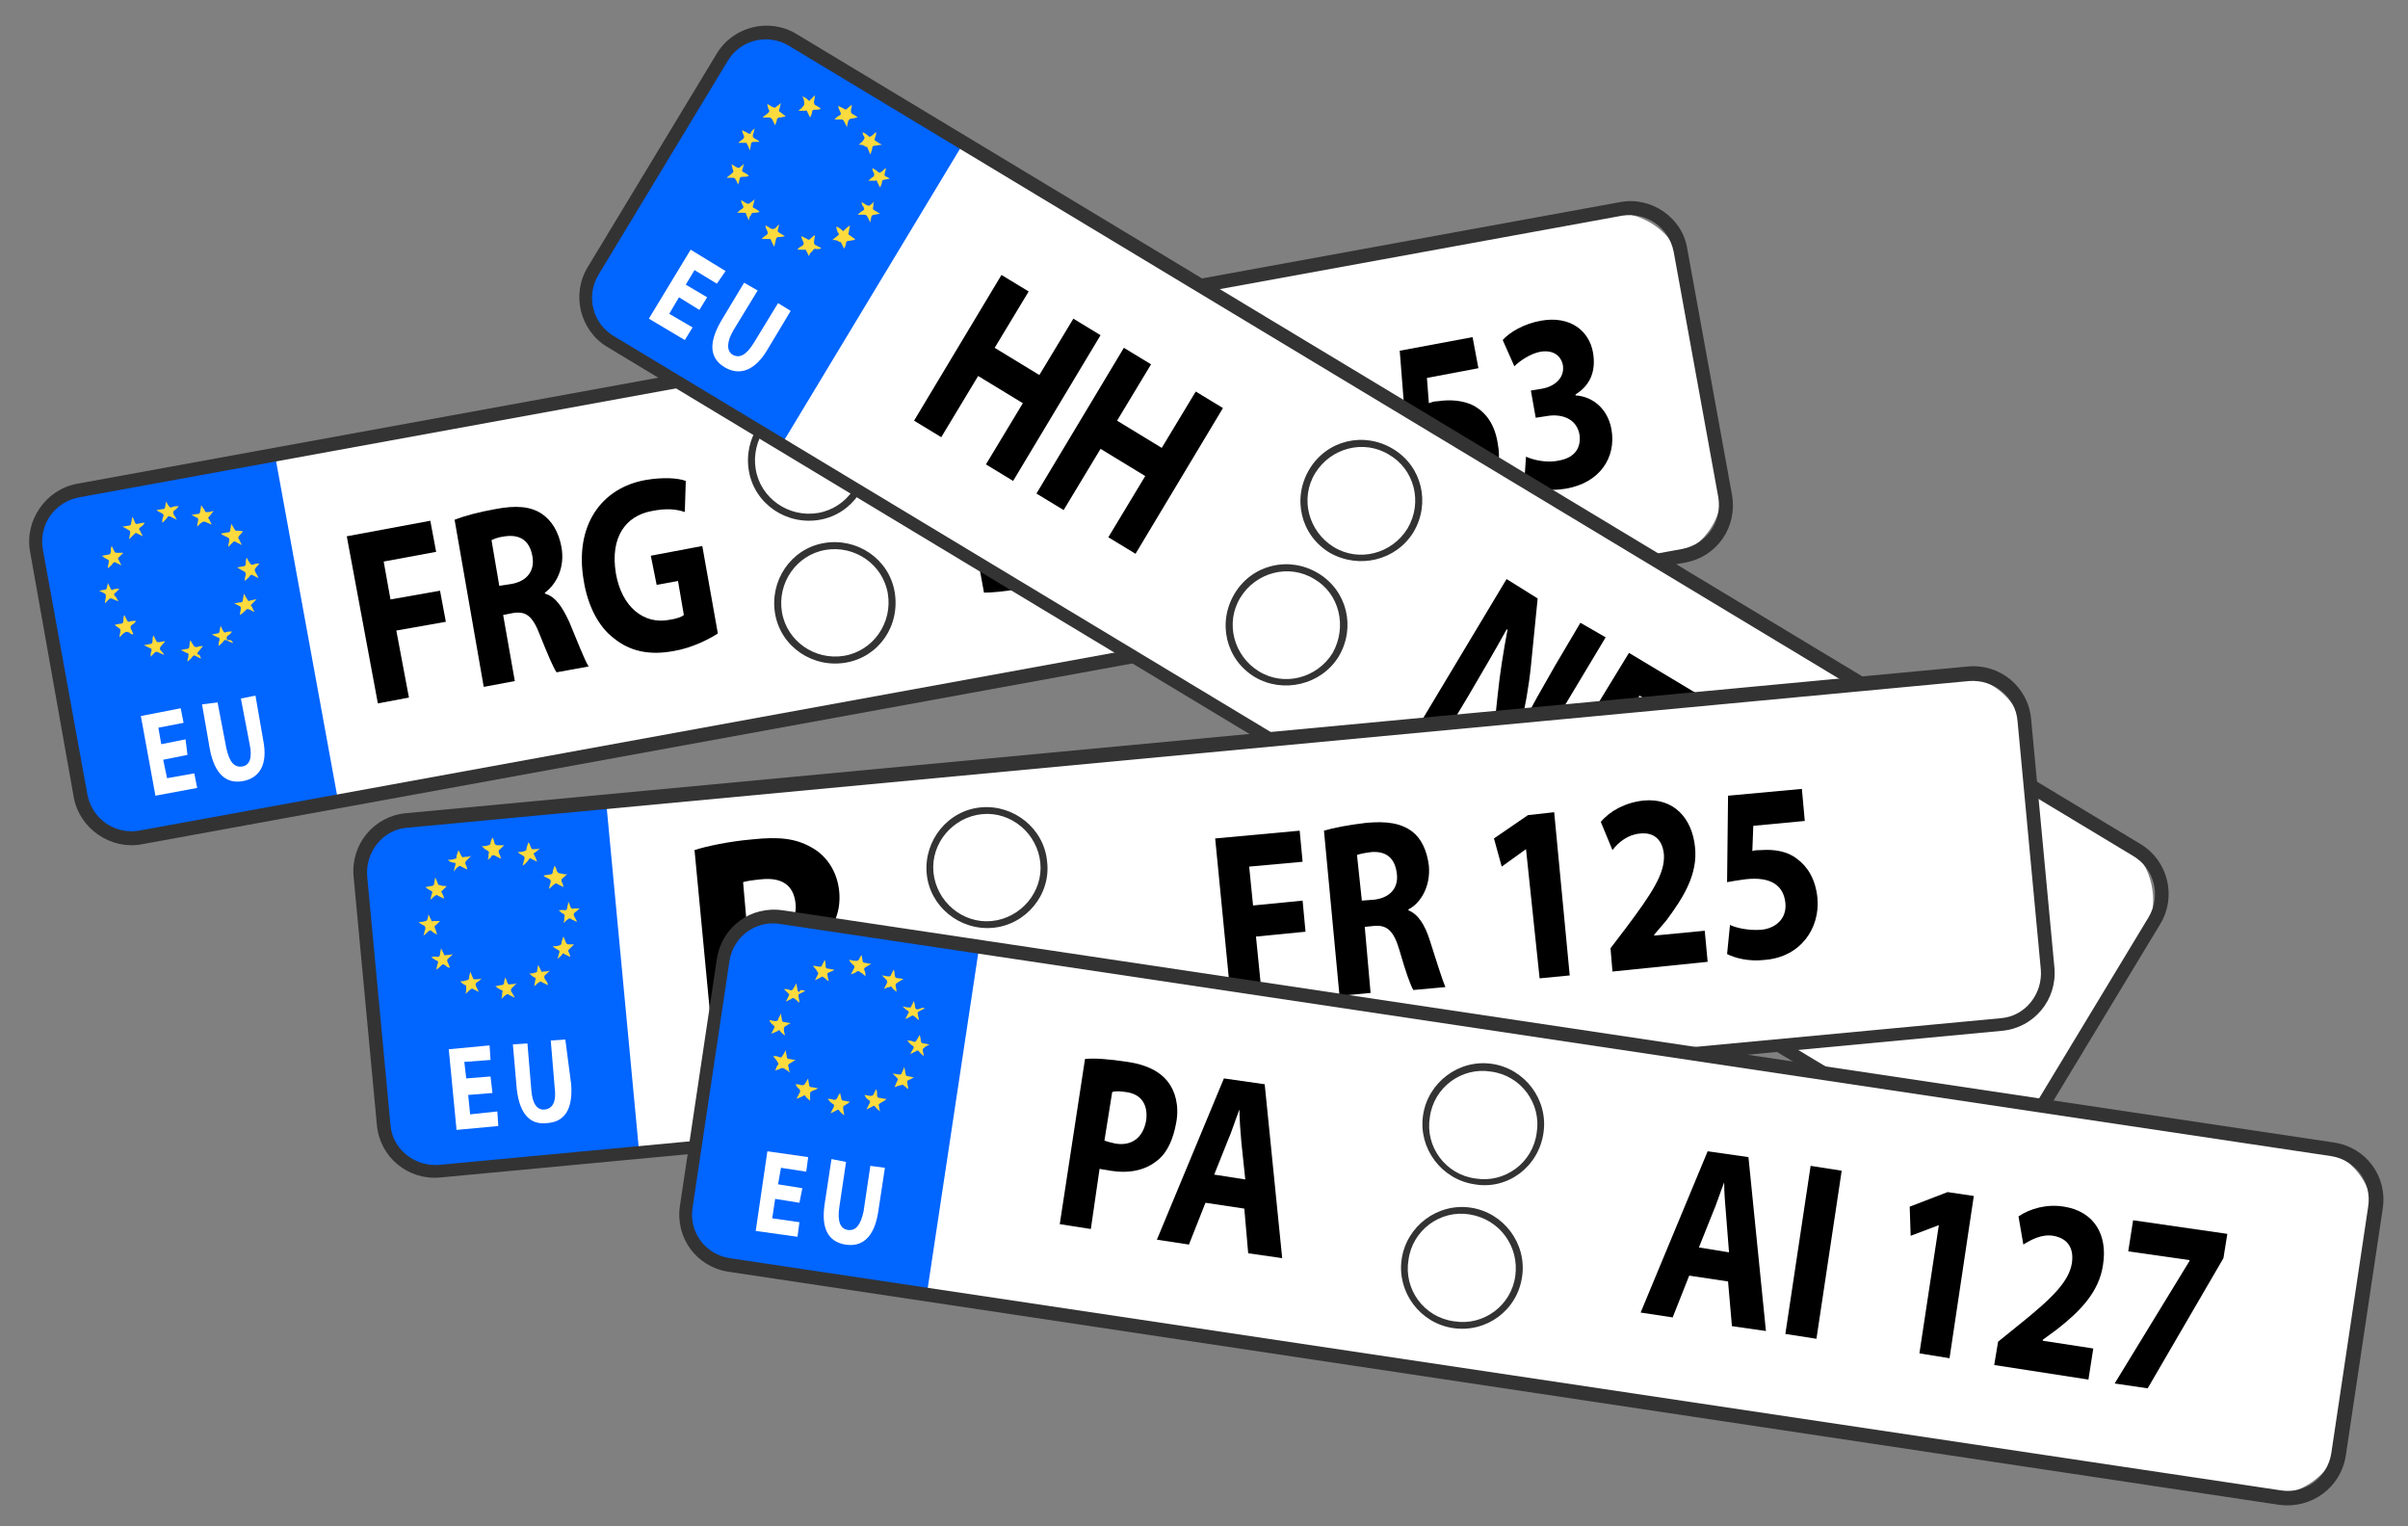
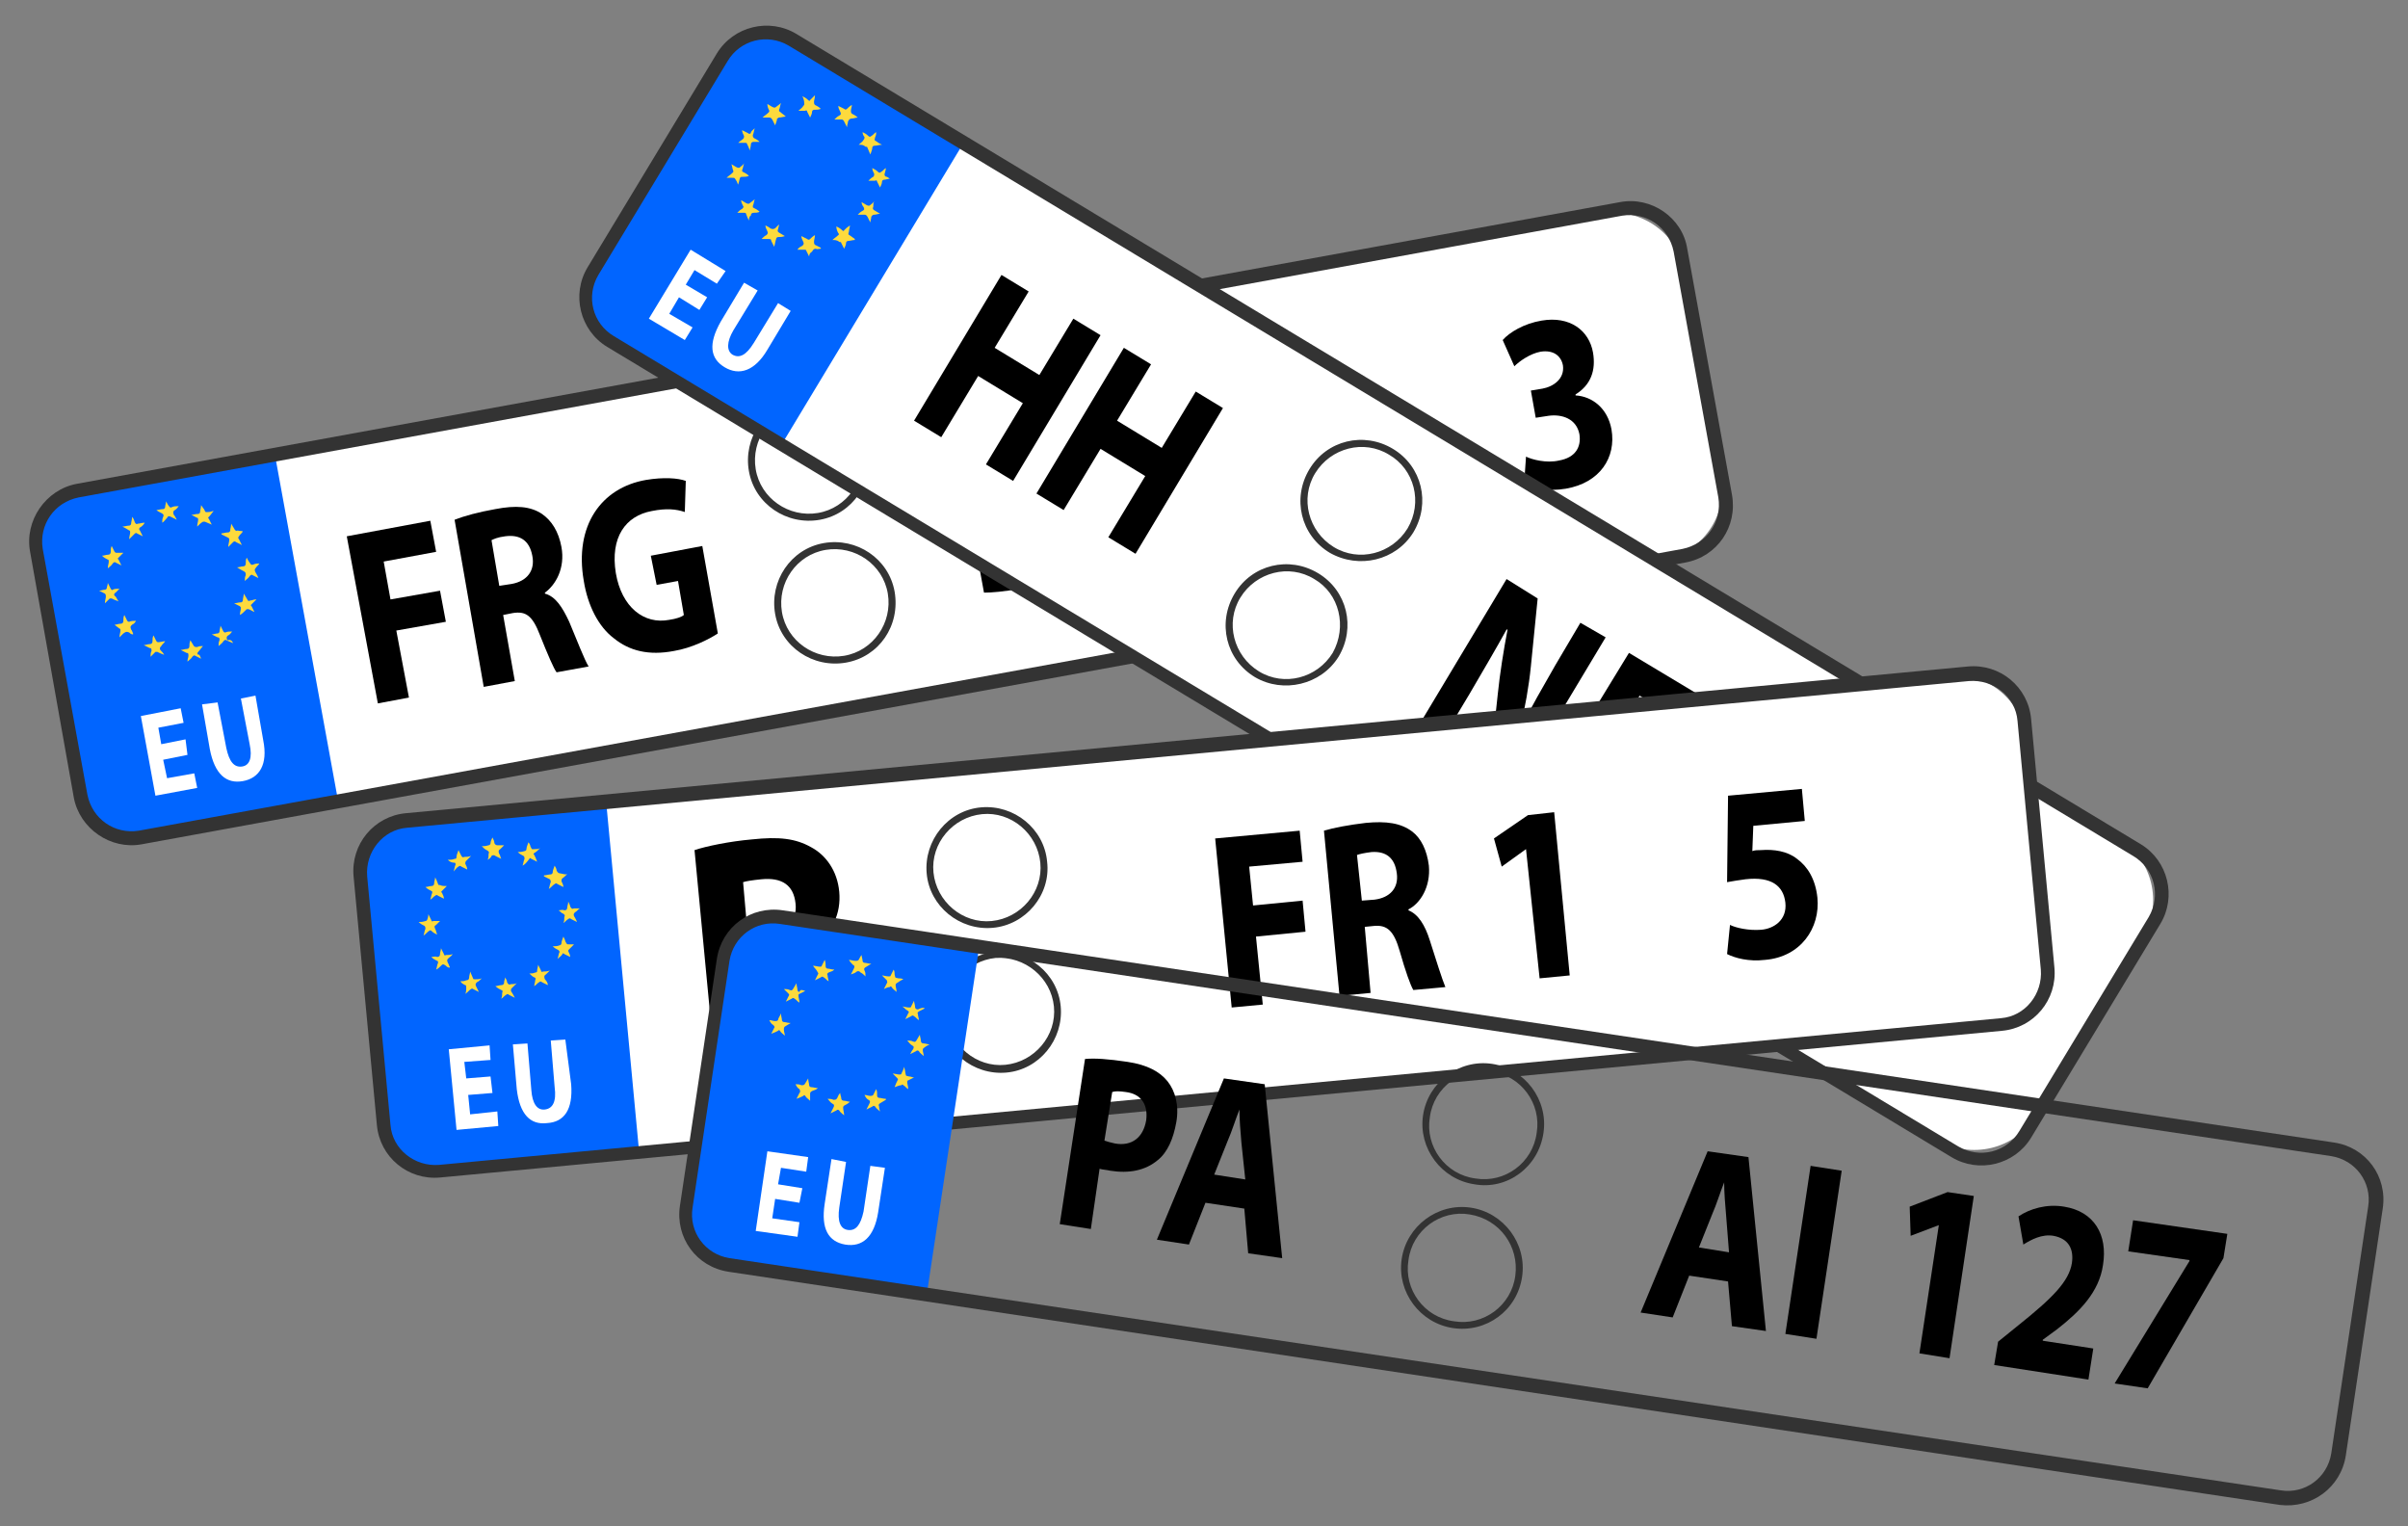
<svg xmlns="http://www.w3.org/2000/svg" version="1.1" id="Layer_1" x="0" y="0" viewBox="0 0 247.9 157.1" xml:space="preserve">
  <rect x="0" y="0" width="247.9" height="157.1" fill="#808080" stroke="none" />
  <style>.st0{fill:#fff}.st1{fill:#0165ff}.st2{fill:#fdda3d}.st3{fill:#333}</style>
  <g id="Autokennzeichen_Deutschland">
    <g id="XMLID_1355_">
      <g id="XMLID_1120_">
        <g id="XMLID_1145_">
          <path id="XMLID_1279_" class="st0" d="M8 79.8l-3.8-21c-.7-4 1.9-7.9 6-8.6L164.8 22c4-.7 7.9 1.9 8.6 6l3.8 21c.7 4-1.9 7.9-6 8.6L16.6 85.8c-4 .7-7.9-1.9-8.6-6z" />
        </g>
        <g id="XMLID_1142_">
          <path id="XMLID_1119_" class="st1" d="M8.1 80.7L4 57.9c-.6-3.5 1.7-6.9 5.2-7.6l19.1-3.5 6.5 35.6-19.1 3.5c-3.5.7-6.9-1.7-7.6-5.2z" />
        </g>
        <g id="XMLID_1129_">
          <g id="XMLID_1141_">
            <path id="XMLID_1275_" class="st2" d="M11.8 64.3c.2 0 .4-.1.6-.1.2 0 .3-.1.3-.3 0-.2 0-.4.1-.6l.3.6c.1.1.1.1.2.1.2-.1.5-.1.7-.1-.1.2-.2.3-.4.4-.2.2-.2.2-.1.5.1.1.1.2.2.4v.1c-.2 0-.3-.1-.4-.2-.3-.1-.3-.1-.6.1l-.4.4c0-.3.1-.5.1-.7 0-.1 0-.2-.1-.2-.1-.1-.3-.2-.5-.4z" />
          </g>
          <g id="XMLID_1140_">
            <path id="XMLID_1273_" class="st2" d="M12.7 56.9l-.5.5c-.1.1-.1.1 0 .2l.3.6-.6-.3c-.1-.1-.2 0-.3.1-.1.2-.3.3-.5.5 0-.3.1-.5.1-.7 0-.1 0-.2-.1-.2-.2-.1-.4-.2-.6-.4.2 0 .4-.1.6-.1.2 0 .3-.1.3-.3 0-.2 0-.4.1-.6l.3.6c.1.1.1.1.2.1h.7z" />
          </g>
          <g id="XMLID_1139_">
            <path id="XMLID_1271_" class="st2" d="M25 54.7c-.1.2-.3.3-.4.5-.1.1-.1.2 0 .3l.3.6-.6-.3c-.1-.1-.2-.1-.3 0l-.5.5c0-.3.1-.5.1-.7s0-.2-.2-.3l-.6-.3v-.1c.2 0 .4-.1.7-.1.1 0 .2-.1.2-.2 0-.2.1-.4.1-.7.1.2.2.3.3.5.1.2.2.3.4.2.1.1.3 0 .5.1 0-.1 0-.1 0 0z" />
          </g>
          <g id="XMLID_1138_">
            <path id="XMLID_1269_" class="st2" d="M20.7 67.8l-.6-.3c-.1-.1-.2 0-.3.1-.1.2-.3.3-.5.5 0-.3.1-.4.1-.6s0-.3-.2-.3l-.6-.3c.2 0 .4-.1.6-.1s.3-.1.3-.3c0-.2 0-.3.1-.6.1.2.2.3.3.5.1.2.2.2.4.2.2-.1.4-.1.6-.1-.2.2-.3.4-.5.6-.1.1-.1.2 0 .3.1-.1.2.1.3.4z" />
          </g>
          <g id="XMLID_1137_">
            <path id="XMLID_1267_" class="st2" d="M11.1 60l.3.6c.1.1.1.2.2.1.2-.1.4-.1.7-.1l-.4.4c-.2.1-.2.3 0 .4.1.2.2.3.3.5-.3-.1-.5-.2-.7-.3h-.2l-.5.5c0-.3.1-.5.1-.7 0-.1 0-.2-.1-.3l-.6-.3c.2 0 .4-.1.6-.1.1 0 .2-.1.2-.2s.1-.3.1-.5z" />
          </g>
          <g id="XMLID_1136_">
            <path id="XMLID_1265_" class="st2" d="M16.9 67.4c-.3-.1-.5-.2-.7-.3H16l-.5.5c0-.2 0-.4.1-.6 0-.2 0-.3-.2-.3l-.6-.3c.2 0 .4-.1.6-.1s.3-.1.3-.3c0-.2 0-.4.1-.6l.3.6c.1.1.1.1.2.1.2 0 .5-.1.7-.1-.1.2-.3.3-.4.5-.1.1-.2.2-.1.4.2.2.3.3.4.5z" />
          </g>
          <g id="XMLID_1135_">
            <path id="XMLID_1263_" class="st2" d="M16.7 53.8c0-.2 0-.4.1-.6s0-.3-.2-.4-.4-.2-.5-.3c.2 0 .4-.1.7-.1.1 0 .2-.1.2-.2 0-.2.1-.4.1-.6.1.2.2.4.3.5.1.1.1.2.3.1.2-.1.4-.1.7-.1-.1.1-.2.3-.4.4-.2.1-.2.3-.1.5.1.1.2.3.3.5l-.6-.3c-.2-.1-.3-.1-.4.1-.2.2-.3.4-.5.5z" />
          </g>
          <g id="XMLID_1134_">
            <path id="XMLID_1261_" class="st2" d="M24 66.2c-.2-.1-.5-.2-.7-.3-.1-.1-.2 0-.3.1-.1.2-.3.3-.5.5 0-.2 0-.4.1-.6 0-.2 0-.3-.2-.3l-.6-.3c.2 0 .4-.1.6-.1.1 0 .2-.1.2-.2 0-.2.1-.4.1-.6l.3.6c.1.1.1.1.2.1.2-.1.4-.1.7-.1-.1.1-.2.3-.4.4-.2.1-.2.3-.1.5.4-.1.5.1.6.3z" />
          </g>
          <g id="XMLID_1133_">
            <path id="XMLID_1259_" class="st2" d="M24.4 58.4c.2 0 .4-.1.6-.1s.3-.1.3-.3c0-.2 0-.4.1-.6.1.2.2.4.3.5.1.2.2.3.4.2.2-.1.4-.1.6-.1-.1.2-.3.3-.4.5-.1.1-.1.2 0 .4s.2.3.3.6l-.6-.3c-.1-.1-.2 0-.3.1-.1.2-.3.3-.5.5 0-.2 0-.4.1-.6 0-.2 0-.3-.2-.4-.4-.2-.5-.3-.7-.4z" />
          </g>
          <g id="XMLID_1132_">
            <path id="XMLID_1257_" class="st2" d="M12.6 54.2c.2 0 .5-.1.7-.1.1 0 .2-.1.2-.2 0-.2.1-.4.1-.7.2.2.2.4.3.6.1.1.1.2.3.1.2 0 .4-.1.7-.1-.1.2-.3.4-.5.5-.1.1-.1.2 0 .3l.3.6-.6-.3c-.1-.1-.2 0-.3.1l-.5.5c0-.3.1-.5.1-.7 0-.1 0-.2-.1-.2-.3-.2-.5-.3-.7-.4z" />
          </g>
          <g id="XMLID_1131_">
            <path id="XMLID_1255_" class="st2" d="M20.3 54.2c0-.3.1-.5.1-.7 0-.1 0-.2-.1-.2l-.6-.3c.2 0 .4-.1.7-.1.1 0 .2-.1.2-.2 0-.2.1-.4.1-.7.1.1.2.3.3.4.2.4.1.3.5.3.2 0 .3-.1.5-.1-.2.2-.3.4-.5.6-.1.1-.1.1 0 .2l.3.6c-.2-.1-.5-.2-.7-.3h-.2c-.2.1-.4.3-.6.5z" />
          </g>
          <g id="XMLID_1130_">
            <path id="XMLID_1253_" class="st2" d="M24.7 63.3c0-.3.1-.5.1-.7 0-.1 0-.1-.1-.2l-.6-.3c.2 0 .4-.1.7-.1.1 0 .2-.1.2-.2 0-.2.1-.5.1-.7.1.2.2.3.3.5.2.3.1.3.4.2.2 0 .3-.1.5-.1h.1l-.5.5c-.1.1-.1.1 0 .2l.3.6-.6-.3h-.2c-.3.3-.5.5-.7.6z" />
          </g>
        </g>
        <g id="XMLID_1128_">
          <path id="XMLID_1172_" class="st0" d="M19.3 77.7l-2.5.5.4 1.9 2.8-.5.3 1.5-4.3.8-1.5-8.2 4.1-.8.3 1.5-2.6.5.3 1.7 2.5-.5.2 1.6z" />
          <path id="XMLID_1174_" class="st0" d="M22.4 72.3l.9 4.7c.3 1.4.8 2 1.6 1.9.8-.1 1.1-.9.8-2.3l-.9-4.7 1.5-.3.8 4.6c.5 2.5-.4 3.9-2.1 4.2-1.7.3-2.9-.7-3.4-3.3l-.8-4.6 1.6-.2z" />
        </g>
        <g id="XMLID_1127_">
          <path id="XMLID_1165_" d="M35.7 55.2l8.6-1.6.6 3.2-5.4 1 .7 3.9 5.1-.9.6 3.2-5.1.9 1.3 6.9-3.2.6-3.2-17.2z" />
          <path id="XMLID_1167_" d="M46.8 53.5c1-.4 2.5-.8 4.2-1.1 2.1-.4 3.6-.3 4.8.5 1 .7 1.7 1.8 2 3.4.4 2.2-.6 3.9-1.7 4.7v.1c1.1.3 1.8 1.4 2.5 2.9.8 1.9 1.6 4 2 4.6l-3.3.6c-.3-.4-.9-1.8-1.7-3.8-.8-2.1-1.5-2.5-2.8-2.3l-1 .2 1.2 6.8-3.2.6-3-17.2zm4.6 6.8l1.3-.2c1.6-.3 2.4-1.4 2.1-2.9-.3-1.6-1.3-2.2-2.8-2-.8.1-1.2.3-1.4.4l.8 4.7z" />
          <path id="XMLID_1170_" d="M73.9 65.2c-.9.6-2.7 1.5-4.5 1.8-2.6.5-4.6 0-6.2-1.3-1.6-1.2-2.7-3.4-3.1-5.9-1-5.7 1.8-9.6 6.4-10.4 1.8-.3 3.3-.2 4.1.1l-.1 3.2c-.9-.3-1.9-.4-3.4-.1-2.7.5-4.3 2.7-3.7 6.4.6 3.5 2.9 5.3 5.5 4.8.7-.1 1.3-.3 1.5-.5l-.6-3.5-2.2.4-.6-3 5.3-1 1.6 9z" />
        </g>
        <g id="XMLID_1126_">
          <path id="XMLID_1153_" d="M98.2 44.1c1.1-.4 2.6-.9 4.3-1.1 2.7-.5 4.5-.2 6.1.8 1.7 1.1 3 3 3.6 6 .6 3.3 0 5.7-1.1 7.4-1.2 1.8-3.3 2.9-6.1 3.4-1.7.3-2.9.4-3.7.4l-3.1-16.9zm5.8 13.4c.3 0 .7-.1 1.1-.1 2.9-.5 4.4-2.8 3.7-6.9-.6-3.6-2.7-5.1-5.4-4.6-.7.1-1.2.3-1.4.4l2 11.2z" />
          <path id="XMLID_1156_" d="M115.9 40.6l1.8 9.9c.5 3 1.7 4.3 3.4 4 1.7-.3 2.3-1.9 1.8-4.9l-1.8-9.9 3.2-.6 1.8 9.6c1 5.3-.8 8.2-4.5 8.9-3.6.6-6.1-1.4-7.1-6.8l-1.7-9.6 3.1-.6z" />
          <path id="XMLID_1158_" d="M135.6 41.2l-2.4 2-1.1-2.8 3.2-2.7 2.6-.5 3 16.6-3.1.6-2.2-13.2z" />
-           <path id="XMLID_1160_" d="M152.2 37.9l-5.3 1 .2 2.6c.3-.1.5-.2.9-.2 1.3-.2 2.7-.1 3.8.5 1.2.7 2.1 1.9 2.4 3.9.6 3.1-1.1 6.2-4.8 6.9-1.7.3-3.1.1-4-.3v-3c.7.2 2 .5 3.2.3 1.3-.2 2.6-1.3 2.3-3s-1.6-2.6-4.3-2.1c-.8.1-1.3.3-1.8.5l-.7-8.9 7.5-1.4.6 3.2z" />
          <path id="XMLID_1162_" d="M157.1 47c.6.3 2.1.7 3.4.4 1.7-.3 2.3-1.4 2.1-2.7-.3-1.6-1.8-2.1-3.2-1.9l-1.3.2-.5-2.8 1.2-.2c1.1-.2 2.3-1 2.1-2.4-.2-1-1-1.6-2.3-1.4-1.1.2-2.2 1-2.7 1.5l-1.2-2.7c.7-.8 2.2-1.7 4-2 2.9-.5 4.9 1 5.3 3.3.3 1.8-.2 3.3-1.8 4.3v.1c1.7.1 3.3 1.3 3.7 3.5.5 2.9-1.2 5.5-4.7 6.1-1.8.3-3.4 0-4.3-.4l.2-2.9z" />
        </g>
        <g id="XMLID_1125_">
          <path id="XMLID_1150_" class="st3" d="M84.4 53.5c-3.4.6-6.7-1.6-7.3-5-.6-3.4 1.6-6.7 5-7.3 3.4-.6 6.7 1.6 7.3 5s-1.6 6.7-5 7.3zm-2.1-11.6c-3 .5-5 3.4-4.5 6.4s3.4 5 6.4 4.5 5-3.4 4.5-6.4-3.4-5-6.4-4.5z" />
        </g>
        <g id="XMLID_1124_">
          <path id="XMLID_1147_" class="st3" d="M87.1 68.2c-3.4.6-6.7-1.6-7.3-5-.6-3.4 1.6-6.7 5-7.3 3.4-.6 6.7 1.6 7.3 5 .6 3.5-1.6 6.7-5 7.3zM85 56.6c-3 .5-5 3.4-4.5 6.4.5 3 3.4 5 6.4 4.5s5-3.4 4.5-6.4c-.5-3-3.4-5-6.4-4.5z" />
        </g>
        <g id="XMLID_1122_">
          <path id="XMLID_1143_" class="st3" d="M173.5 57.9l-158.9 29c-3.2.6-6.4-1.6-7-4.8L3.1 56.8c-.6-3.2 1.6-6.4 4.8-7l158.9-29c3.2-.6 6.4 1.6 6.9 4.8l4.6 25.3c.6 3.3-1.5 6.4-4.8 7zM8.1 51.2c-2.5.5-4.1 2.8-3.7 5.3L9 81.8c.5 2.5 2.8 4.1 5.3 3.7l158.9-29c2.5-.5 4.1-2.8 3.7-5.3l-4.6-25.3c-.5-2.5-2.8-4.1-5.3-3.7L8.1 51.2z" />
        </g>
      </g>
      <g id="XMLID_1177_">
        <g id="XMLID_1212_">
          <path id="XMLID_1432_" class="st0" d="M62.2 26l11-18.3c2.1-3.5 6.7-4.6 10.2-2.5l134.7 81.1c3.5 2.1 4.6 6.7 2.5 10.2l-11 18.3c-2.1 3.5-6.7 4.6-10.2 2.5L64.7 36.2c-3.5-2.1-4.6-6.7-2.5-10.2z" />
        </g>
        <g id="XMLID_1209_">
          <path id="XMLID_1176_" class="st1" d="M61.7 26.8l12-19.9c1.9-3.1 5.9-4.1 8.9-2.2l16.6 10-18.7 31-16.6-10c-3-1.8-4-5.8-2.2-8.9z" />
        </g>
        <g id="XMLID_1186_">
          <g id="XMLID_1208_">
            <path id="XMLID_1428_" class="st2" d="M75.3 16.9c.2.1.3.2.5.3s.3.1.4 0 .3-.2.4-.4c-.1.3-.1.5-.2.7 0 .1 0 .2.1.2.2.1.4.2.6.4-.2.1-.4.1-.6.1-.3 0-.3 0-.4.4 0 .1-.1.3-.1.4-.1-.1-.1-.3-.2-.4-.2-.3-.1-.3-.5-.3h-.5c.2-.2.4-.3.6-.5.1-.1.1-.1.1-.2-.1-.2-.1-.4-.2-.7z" />
          </g>
          <g id="XMLID_1207_">
            <path id="XMLID_1426_" class="st2" d="M80.9 12c-.2 0-.5.1-.7.1-.1 0-.1.1-.2.1 0 .2-.1.4-.2.7l-.3-.6c-.1-.1-.1-.2-.3-.2h-.7c.2-.2.4-.3.6-.5.1-.1.1-.1.1-.2-.1-.2-.2-.4-.2-.7.2.1.3.2.5.3s.3.1.4 0 .3-.2.5-.4c-.1.3-.1.5-.2.7 0 .1 0 .2.1.2.2.2.4.3.6.5 0-.1 0 0 0 0z" />
          </g>
          <g id="XMLID_1206_">
            <path id="XMLID_1424_" class="st2" d="M91.6 18.4c-.2 0-.4.1-.6.1-.1 0-.2.1-.2.2 0 .2-.1.4-.2.6l-.3-.6c0-.1-.1-.2-.2-.1h-.7c.2-.2.3-.3.5-.4.1-.1.1-.2.1-.3-.1-.2-.2-.4-.2-.6.2.1.4.2.6.4.1.1.2.1.3 0 .2-.1.3-.3.5-.4 0 .2-.1.4-.1.5-.1.2 0 .4.2.4 0 0 .2.1.3.2z" />
          </g>
          <g id="XMLID_1205_">
            <path id="XMLID_1422_" class="st2" d="M79.7 25.4l-.3-.6c0-.2-.1-.2-.3-.2h-.7c.2-.2.3-.3.5-.4.1-.1.2-.2.1-.4s-.2-.4-.2-.6c.2.1.4.2.5.3.2.1.3.1.5 0l.4-.4c0 .2-.1.4-.1.5-.1.2 0 .3.2.4.2.1.3.2.5.3-.3.1-.5.1-.7.1-.1 0-.2.1-.2.2-.1.3-.1.5-.2.8z" />
          </g>
          <g id="XMLID_1204_">
            <path id="XMLID_1420_" class="st2" d="M77.7 13.2c-.1.3-.1.5-.2.7 0 .1 0 .2.1.3.2.1.4.2.6.4h-.6c-.2 0-.3.1-.3.3s-.1.4-.1.6c-.1-.3-.2-.5-.3-.7 0-.1-.1-.1-.2-.1H76c.2-.2.4-.3.5-.4.1-.1.1-.2.1-.3-.1-.2-.2-.4-.2-.6l.6.3c.1.1.2.1.3 0 0-.2.2-.3.4-.5z" />
          </g>
          <g id="XMLID_1203_">
            <path id="XMLID_1418_" class="st2" d="M77.1 22.7c-.1-.2-.2-.4-.3-.7 0-.1-.1-.1-.2-.1h-.7c.2-.2.3-.3.5-.4.1-.1.2-.2.1-.3-.1-.2-.2-.4-.2-.6.2.1.3.2.5.3s.3.1.4 0 .3-.2.5-.4c-.1.3-.1.5-.2.7 0 .1 0 .2.1.2.2.1.4.2.6.4-.2.1-.4.1-.6.1s-.3.1-.3.3c-.1 0-.2.2-.2.5z" />
          </g>
          <g id="XMLID_1202_">
            <path id="XMLID_1416_" class="st2" d="M85.9 12.3c.2-.2.3-.3.5-.4.2-.1.2-.2.1-.4s-.2-.4-.2-.6l.6.3c.1.1.2.1.3 0 .1-.1.3-.3.5-.4 0 .2-.1.4-.1.6 0 .1 0 .2.1.3.2.1.4.2.6.4-.2 0-.4.1-.6.1s-.3.1-.4.3c0 .2-.1.3-.1.6l-.3-.6c-.1-.2-.2-.2-.3-.2h-.7z" />
          </g>
          <g id="XMLID_1201_">
            <path id="XMLID_1414_" class="st2" d="M83.3 26.4l-.3-.6c0-.1-.1-.1-.2-.1h-.7c.1-.2.3-.3.5-.4.1-.1.2-.2.1-.4s-.2-.4-.2-.6l.6.3c.1.1.2.1.3 0 .1-.1.3-.3.5-.4 0 .2-.1.5-.1.7 0 .1 0 .2.1.3l.6.3v.1c-.2 0-.4.1-.5 0-.2 0-.3.1-.4.3-.2.1-.3.3-.3.5z" />
          </g>
          <g id="XMLID_1200_">
            <path id="XMLID_1412_" class="st2" d="M88.7 20.8c.2.1.3.2.5.3s.3.1.4 0 .3-.2.4-.4c-.1.2-.1.4-.1.6-.1.2 0 .3.2.4.2.1.3.2.5.3-.2 0-.4.1-.6.1s-.2.1-.3.2c0 .2-.1.4-.1.6l-.3-.6c-.1-.1-.1-.2-.3-.2h-.7c.2-.2.3-.3.5-.4.2-.1.2-.2.1-.4-.1-.1-.2-.3-.2-.5z" />
          </g>
          <g id="XMLID_1195_">
            <path id="XMLID_1410_" class="st2" d="M82.6 9.9c.2.1.4.2.6.4.1.1.2.1.2 0l.5-.5c0 .3-.1.5-.1.7 0 .1 0 .2.1.3.2.1.4.2.6.4-.2.1-.5.1-.7.1-.1 0-.2.1-.2.2 0 .2-.1.4-.2.6l-.3-.6c0-.1-.1-.2-.2-.1h-.7c.2-.2.4-.3.5-.5.1-.1.1-.1.1-.2 0-.4-.1-.6-.2-.8z" />
          </g>
          <g id="XMLID_1190_">
            <path id="XMLID_1408_" class="st2" d="M88.4 14.9c.2-.2.4-.3.5-.5.1-.1.1-.2.1-.3-.1-.1-.2-.3-.2-.5.2.1.4.2.6.4.1.1.2.1.3 0 .2-.1.3-.3.5-.4 0 .2 0 .3-.1.5-.1.4-.1.3.2.5.1.1.3.2.5.3-.3 0-.5.1-.8.1-.1 0-.2.1-.2.2 0 .2-.1.4-.2.7-.1-.2-.2-.5-.3-.7 0-.1-.1-.1-.2-.1-.2-.2-.4-.2-.7-.2z" />
          </g>
          <g id="XMLID_1189_">
            <path id="XMLID_1406_" class="st2" d="M85.7 24.7c.2-.2.4-.3.6-.5.1-.1.1-.1 0-.2-.1-.2-.2-.4-.2-.7.2.1.4.2.6.4.1.1.2.1.2 0 .2-.2.3-.3.6-.5 0 .2-.1.4-.1.6-.1.4-.1.3.2.5.1.1.3.2.4.3v.1c-.2 0-.5.1-.7.1-.1 0-.2.1-.2.2 0 .2-.1.4-.2.6l-.3-.6c0-.1-.1-.1-.2-.1-.2-.2-.5-.2-.7-.2z" />
          </g>
        </g>
        <g id="XMLID_1183_">
          <path id="XMLID_1234_" class="st0" d="M72 31.9l-2.1-1.3-1 1.7 2.4 1.4-.8 1.3-3.7-2.2 4.3-7.1 3.6 2.2-.9 1.3-2.3-1.4-.9 1.5 2.2 1.3-.8 1.3z" />
          <path id="XMLID_1236_" class="st0" d="M78 29.9L75.5 34c-.7 1.2-.7 2.1-.1 2.5.7.4 1.4.1 2.2-1.2l2.5-4.1 1.3.8-2.4 4c-1.3 2.2-2.9 2.7-4.4 1.8-1.5-.9-1.7-2.4-.4-4.7l2.4-4 1.4.8z" />
        </g>
        <g id="XMLID_1182_">
          <path id="XMLID_1230_" d="M105.9 30l-3.5 5.8 4.6 2.8 3.5-5.8 2.8 1.7-9 15-2.8-1.7 3.8-6.3-4.6-2.8-3.8 6.3-2.8-1.7 9-15 2.8 1.7z" />
          <path id="XMLID_1232_" d="M118.5 37.5l-3.5 5.8 4.6 2.8 3.5-5.8 2.8 1.7-9 15-2.8-1.7 3.8-6.3-4.6-2.8-3.8 6.3-2.8-1.7 9-15 2.8 1.7z" />
        </g>
        <g id="XMLID_1181_">
          <path id="XMLID_1220_" d="M146.1 74.6l9-15 3.2 2-.7 7c-.2 2-.6 4.3-1.1 6.3h.1c1-2.1 2.2-4.1 3.5-6.4l2.6-4.4 2.6 1.5-9 15-2.9-1.8.8-7.4c.2-2 .6-4.5 1-6.6h-.1c-1.1 2-2.4 4.2-3.8 6.6l-2.7 4.5-2.5-1.3z" />
          <path id="XMLID_1222_" d="M167.7 67.2l7.5 4.5-1.7 2.8-4.7-2.9-2.1 3.4 4.4 2.7-1.7 2.8-4.4-2.7-3.6 6-2.8-1.7 9.1-14.9z" />
          <path id="XMLID_1224_" d="M171.6 89.9l1.2-2 2.6-.8c4.3-1.3 6.5-2.1 7.6-3.8.7-1.2.7-2.5-.7-3.3-1-.6-2.3-.5-3.3-.3l.7-2.9c1.4-.3 3.2-.1 4.8.9 2.7 1.6 3 4.4 1.4 7-1.5 2.4-4.1 3.5-6.9 4.3l-1.8.5 4.5 2.7L180 95l-8.4-5.1z" />
          <path id="XMLID_1226_" d="M181.7 96l1.2-2 2.6-.8c4.3-1.3 6.5-2.1 7.6-3.8.7-1.2.7-2.5-.7-3.3-1-.6-2.3-.5-3.3-.3l.7-2.9c1.4-.3 3.2-.1 4.8.9 2.7 1.6 3 4.4 1.4 7-1.5 2.4-4.1 3.5-6.9 4.3l-1.8.5 4.5 2.7-1.7 2.8-8.4-5.1z" />
          <path id="XMLID_1228_" d="M194.3 99.1c.3.6 1.1 1.9 2.2 2.5 1.4.9 2.7.5 3.3-.6.9-1.4.1-2.8-1.1-3.5l-1.1-.7 1.5-2.4 1.1.6c.9.5 2.4.8 3.1-.4.5-.9.3-1.9-.8-2.6-1-.6-2.3-.7-3-.6l.9-2.8c1-.1 2.8.2 4.3 1.1 2.5 1.5 3 4 1.8 6-.9 1.5-2.4 2.3-4.2 2 1.2 1.2 1.6 3.2.5 5.1-1.5 2.6-4.5 3.3-7.5 1.5-1.5-.9-2.5-2.2-2.9-3.1l1.9-2.1z" />
        </g>
        <g id="XMLID_1180_">
          <path id="XMLID_1217_" class="st3" d="M136.9 56.9c-3-1.8-3.9-5.6-2.1-8.6 1.8-3 5.6-3.9 8.6-2.1s3.9 5.6 2.1 8.6c-1.8 2.9-5.6 3.8-8.6 2.1zm6.1-10.1c-2.6-1.6-6-.7-7.6 1.9s-.7 6 1.9 7.6 6 .7 7.6-1.9c1.6-2.7.7-6.1-1.9-7.6z" />
        </g>
        <g id="XMLID_1179_">
          <path id="XMLID_1214_" class="st3" d="M129.2 69.7c-3-1.8-3.9-5.6-2.1-8.6 1.8-3 5.6-3.9 8.6-2.1s3.9 5.6 2.1 8.6c-1.8 2.9-5.7 3.8-8.6 2.1zm6.1-10.1c-2.6-1.6-6-.7-7.6 1.9-1.6 2.6-.7 6 1.9 7.6 2.6 1.6 6 .7 7.6-1.9 1.5-2.7.7-6.1-1.9-7.6z" />
        </g>
        <g id="XMLID_1178_">
          <path id="XMLID_1210_" class="st3" d="M200.9 119.1L62.5 35.7c-2.8-1.7-3.7-5.4-2-8.2l13.3-22c1.7-2.8 5.4-3.7 8.2-2l138.4 83.4c2.8 1.7 3.7 5.4 2 8.2l-13.3 22c-1.7 2.8-5.4 3.7-8.2 2zM81.2 4.7c-2.2-1.3-5-.6-6.3 1.6l-13.3 22c-1.3 2.2-.6 5 1.6 6.3L201.6 118c2.2 1.3 5 .6 6.3-1.6l13.3-22c1.3-2.2.6-5-1.6-6.3L81.2 4.7z" />
        </g>
      </g>
      <g id="XMLID_1238_">
        <g id="XMLID_1272_">
          <path id="XMLID_1496_" class="st0" d="M39.3 113.6l-2-21.3c-.4-4.1 2.6-7.7 6.7-8.1l156.5-14.7c4.1-.4 7.7 2.6 8.1 6.7l2 21.3c.4 4.1-2.6 7.7-6.7 8.1L47.4 120.3c-4.1.4-7.7-2.6-8.1-6.7z" />
        </g>
        <g id="XMLID_1266_">
          <path id="XMLID_1239_" class="st1" d="M39.4 114.5l-2.2-23.1c-.3-3.6 2.3-6.8 5.9-7.1l19.3-1.8 3.4 36.1-19.3 1.8c-3.6.3-6.8-2.3-7.1-5.9z" />
        </g>
        <g id="XMLID_1246_">
          <g id="XMLID_1264_">
            <path id="XMLID_1492_" class="st2" d="M44.4 98.5c.2 0 .4-.1.6 0 .2 0 .3-.1.3-.3s.1-.4.1-.6l.3.6c0 .1.1.2.2.1.2 0 .5 0 .7-.1-.1.2-.3.3-.4.4-.2.2-.2.2-.1.5.1.1.1.3.2.4v.1c-.2 0-.3-.1-.4-.2-.3-.2-.3-.2-.6.1-.1.1-.2.2-.4.3.1-.3.1-.5.2-.7 0-.1 0-.2-.1-.2-.2-.1-.4-.2-.6-.4z" />
          </g>
          <g id="XMLID_1262_">
            <path id="XMLID_1490_" class="st2" d="M46 91.2l-.5.5c-.1.1-.1.1 0 .2.1.2.2.4.2.6l-.6-.3c-.1-.1-.2-.1-.3 0-.2.1-.3.3-.5.4.1-.3.1-.5.2-.7 0-.1 0-.2-.1-.2-.2-.1-.4-.2-.6-.4.2 0 .4-.1.6-.1.2 0 .3-.1.3-.3 0-.2.1-.4.1-.6.1.2.2.4.3.7 0 .1.1.1.2.1.2.1.4.1.7.1z" />
          </g>
          <g id="XMLID_1260_">
            <path id="XMLID_1488_" class="st2" d="M58.4 90c-.2.1-.3.3-.5.4-.1.1-.1.2-.1.3.1.2.2.4.2.6l-.6-.3c-.1-.1-.2-.1-.3 0-.2.1-.3.3-.6.5.1-.3.1-.5.2-.7 0-.1 0-.2-.1-.3l-.6-.3v-.1c.2 0 .5-.1.7-.1.1 0 .2-.1.2-.2 0-.2.1-.4.2-.7.1.2.2.3.2.5.1.2.2.3.4.3.4.1.5.1.7.1z" />
          </g>
          <g id="XMLID_1258_">
            <path id="XMLID_1486_" class="st2" d="M53 102.7l-.6-.3c-.1-.1-.2-.1-.3 0-.2.1-.3.3-.5.4.1-.2.1-.4.1-.6.1-.2 0-.3-.1-.3-.2-.1-.4-.2-.6-.4.2 0 .4-.1.6-.1.2 0 .3-.1.3-.3s.1-.3.1-.5c.1.2.2.3.2.5.1.2.2.3.4.2.2 0 .4 0 .6-.1l-.5.5c-.1.1-.1.1-.1.3.2.3.3.5.4.7z" />
          </g>
          <g id="XMLID_1256_">
            <path id="XMLID_1484_" class="st2" d="M44.1 94.1l.3.6c0 .1.1.2.2.1h.7l-.4.4c-.2.1-.2.2-.1.4s.1.3.2.6c-.2-.1-.4-.2-.6-.4-.1-.1-.2 0-.2 0-.2.1-.3.3-.6.5.1-.3.1-.5.2-.7 0-.1 0-.2-.1-.3-.2-.1-.4-.2-.6-.4.2 0 .4 0 .7-.1.1 0 .2-.1.2-.2 0 0 .1-.2.1-.5z" />
          </g>
          <g id="XMLID_1254_">
            <path id="XMLID_1482_" class="st2" d="M49.3 102.1l-.6-.3c-.1-.1-.2 0-.2 0-.2.1-.3.3-.6.5.1-.2.1-.4.1-.6 0-.2 0-.3-.1-.3-.2-.1-.4-.2-.5-.4.2 0 .4 0 .6-.1.2 0 .3-.1.3-.3s.1-.4.1-.6c.1.2.2.5.3.7 0 .1.1.1.2.1.2 0 .5 0 .7-.1-.2.2-.3.3-.5.4-.1.1-.2.2-.1.4l.3.6z" />
          </g>
          <g id="XMLID_1252_">
            <path id="XMLID_1480_" class="st2" d="M50.2 88.5c.1-.2.1-.4.1-.6.1-.2 0-.3-.2-.4s-.3-.2-.5-.4c.2 0 .4 0 .7-.1.1 0 .2-.1.2-.2 0-.2.1-.4.2-.6.1.2.2.4.2.6.1.1.1.2.3.2h.7l-.4.4c-.2.1-.2.3-.1.5.1.1.1.3.2.5l-.6-.3c-.1-.1-.3-.1-.4 0 0 .1-.2.3-.4.4z" />
          </g>
          <g id="XMLID_1251_">
            <path id="XMLID_1478_" class="st2" d="M56.4 101.4l-.6-.3c-.1-.1-.2-.1-.3 0-.2.1-.3.3-.5.4 0-.2.1-.4.1-.6.1-.2 0-.3-.1-.3-.2-.1-.3-.2-.5-.4.2 0 .4 0 .6-.1.2 0 .2-.1.2-.2 0-.2.1-.4.1-.6l.3.6c0 .1.1.2.2.1.2 0 .4 0 .7-.1l-.4.4c-.2.1-.2.3-.1.5.2.2.3.4.3.6z" />
          </g>
          <g id="XMLID_1250_">
            <path id="XMLID_1476_" class="st2" d="M57.5 93.7c.2 0 .4-.1.6 0 .2 0 .3-.1.3-.3s.1-.3.1-.6c.1.2.2.4.2.5.1.2.2.3.4.2h.6c-.2.1-.3.3-.5.4-.1.1-.2.2-.1.4s.2.3.3.6l-.6-.3c-.1-.1-.2-.1-.3 0-.2.1-.3.3-.5.4.1-.2.1-.4.1-.6.1-.2 0-.3-.2-.4-.1 0-.2-.2-.4-.3z" />
          </g>
          <g id="XMLID_1249_">
            <path id="XMLID_1474_" class="st2" d="M46.1 88.5c.2 0 .5 0 .7-.1.1 0 .2 0 .2-.2s.1-.4.2-.7l.3.6c.1.1.1.2.3.1.2 0 .4 0 .7-.1l-.5.5c-.1.1-.1.2-.1.3.1.2.2.4.2.6l-.6-.3c-.1-.1-.2-.1-.3 0-.2.1-.3.3-.5.5.1-.3.1-.5.2-.7 0-.1 0-.2-.1-.2-.3 0-.5-.1-.7-.3z" />
          </g>
          <g id="XMLID_1248_">
            <path id="XMLID_1472_" class="st2" d="M53.8 89.1c.1-.3.1-.5.2-.7 0-.1 0-.2-.1-.3-.2-.1-.4-.2-.6-.4.2 0 .4 0 .7-.1.1 0 .2-.1.2-.2 0-.2.1-.4.2-.7.1.1.2.3.2.4.2.4.1.3.5.3.2 0 .3 0 .5-.1-.2.2-.4.4-.6.5-.1.1-.1.1 0 .2.1.2.2.4.3.7l-.6-.3c-.1-.1-.2-.1-.2 0-.3.4-.5.6-.7.7z" />
          </g>
          <g id="XMLID_1247_">
            <path id="XMLID_1470_" class="st2" d="M57.4 98.7c.1-.3.1-.5.2-.7 0-.1 0-.1-.1-.2-.2-.1-.4-.2-.6-.4.2 0 .5 0 .7-.1.1 0 .2-.1.2-.2 0-.2.1-.4.2-.7.1.2.2.4.2.5.2.3.1.3.4.3h.5l-.5.5c-.1.1-.1.1-.1.2.1.2.2.4.2.6l-.6-.3c-.1-.1-.2-.1-.2 0-.1.2-.3.3-.5.5z" />
          </g>
        </g>
        <g id="XMLID_1245_">
          <path id="XMLID_1298_" class="st0" d="M50.7 112.5l-2.5.2.2 2 2.8-.3.1 1.5-4.3.4-.8-8.3 4.2-.4.1 1.5-2.7.2.2 1.7 2.5-.2.2 1.7z" />
          <path id="XMLID_1300_" class="st0" d="M54.3 107.4l.4 4.8c.1 1.4.6 2.1 1.4 2 .8-.1 1.2-.8 1-2.3l-.4-4.8 1.5-.1.6 4.6c.2 2.6-.7 3.9-2.5 4-1.7.2-2.8-.9-3.1-3.5l-.4-4.6 1.5-.1z" />
        </g>
        <g id="XMLID_1244_">
          <path id="XMLID_1294_" d="M71.5 87.5c1.2-.4 3.6-.9 5.9-1.1 2.8-.3 4.5-.1 6.1.8 1.5.8 2.7 2.4 2.9 4.6.2 2.2-.7 4.3-2.8 5.6v.1c2.4.5 4.3 2.5 4.6 5.7.2 2.2-.5 4.1-1.6 5.4-1.3 1.6-3.7 2.6-7.8 3-2.3.2-4 .2-5 .1l-2.3-24.2zm5.5 9l1.5-.1c2.4-.2 3.6-1.6 3.4-3.4-.2-1.9-1.4-2.7-3.5-2.5-1 .1-1.6.2-1.9.3l.5 5.7zm1 11c.5 0 1 0 1.8-.1 2.1-.2 3.8-1.3 3.6-3.9-.2-2.5-2.2-3.3-4.4-3.1l-1.6.1.6 7z" />
        </g>
        <g id="XMLID_1243_">
          <path id="XMLID_1283_" d="M125.1 86.3l8.7-.8.3 3.2-5.5.5.4 4 5.1-.5.3 3.2-5.1.5.7 7-3.2.3-1.7-17.4z" />
          <path id="XMLID_1285_" d="M136.3 85.5c1-.3 2.6-.6 4.3-.8 2.1-.2 3.6 0 4.8.9.9.7 1.5 1.9 1.7 3.5.2 2.2-.9 3.9-2.1 4.5v.1c1 .4 1.7 1.5 2.2 3.1.6 1.9 1.3 4.1 1.6 4.8l-3.3.3c-.3-.5-.8-1.9-1.4-4-.6-2.1-1.3-2.7-2.6-2.6l-1 .1.6 6.8-3.2.3-1.6-17zm3.9 7.2l1.3-.1c1.6-.2 2.5-1.2 2.3-2.7-.2-1.6-1.1-2.3-2.6-2.2-.8.1-1.2.2-1.5.3l.5 4.7z" />
          <path id="XMLID_1288_" d="M157.1 87.4l-2.5 1.8-.8-2.9 3.5-2.4 2.7-.3 1.6 16.8-3.1.3-1.4-13.3z" />
-           <path id="XMLID_1290_" d="M166 100l-.2-2.4 1.6-2.1c2.7-3.6 4-5.6 3.9-7.5-.1-1.4-.9-2.4-2.5-2.2-1.2.1-2.2.9-2.8 1.7l-1.2-2.9c.9-1.1 2.5-2 4.4-2.2 3.1-.3 5 1.8 5.3 4.8.3 2.8-1.2 5.2-3 7.6l-1.2 1.4v.1l5.2-.5.3 3.2-9.8 1z" />
          <path id="XMLID_1292_" d="M185.8 84.5l-5.3.5-.1 2.6c.3-.1.5-.1.9-.1 1.3-.1 2.7.1 3.7.9 1.1.8 1.9 2.1 2.1 4 .3 3.1-1.7 6.1-5.4 6.4-1.7.2-3.1-.2-3.9-.6l.3-3c.6.3 1.9.6 3.2.5s2.7-1 2.5-2.8c-.2-1.7-1.4-2.7-4.1-2.4-.8.1-1.3.2-1.9.3l.1-8.9 7.6-.7.3 3.3z" />
        </g>
        <g id="XMLID_1242_">
          <path id="XMLID_1280_" class="st3" d="M102.2 95.5c-3.4.3-6.5-2.2-6.8-5.6s2.2-6.5 5.6-6.8 6.5 2.2 6.8 5.6c.4 3.4-2.2 6.5-5.6 6.8zm-1.1-11.7c-3 .3-5.3 3-5 6s3 5.3 6 5 5.3-3 5-6-3-5.3-6-5z" />
        </g>
        <g id="XMLID_1241_">
          <path id="XMLID_1276_" class="st3" d="M103.6 110.4c-3.4.3-6.5-2.2-6.8-5.6-.3-3.4 2.2-6.5 5.6-6.8s6.5 2.2 6.8 5.6-2.2 6.5-5.6 6.8zm-1.1-11.8c-3 .3-5.3 3-5 6s3 5.3 6 5 5.3-3 5-6-3-5.2-6-5z" />
        </g>
        <g id="XMLID_1240_">
          <path id="XMLID_1268_" class="st3" d="M206.1 106.1L45.3 121.2c-3.3.3-6.2-2.1-6.5-5.4l-2.4-25.6c-.3-3.3 2.1-6.2 5.4-6.5l160.8-15.1c3.3-.3 6.2 2.1 6.5 5.4l2.4 25.6c.3 3.3-2.1 6.2-5.4 6.5zM41.9 85.2c-2.5.2-4.3 2.5-4.1 5l2.4 25.6c.2 2.5 2.5 4.3 5 4.1L206 104.8c2.5-.2 4.3-2.5 4.1-5l-2.4-25.6c-.2-2.5-2.5-4.3-5-4.1L41.9 85.2z" />
        </g>
      </g>
      <g id="XMLID_1303_">
        <g id="XMLID_1326_">
-           <path id="XMLID_1434_" class="st0" d="M71 122.1l3.2-21.2c.6-4 4.4-6.8 8.4-6.2L238.1 118c4 .6 6.8 4.4 6.2 8.4l-3.2 21.2c-.6 4-4.4 6.8-8.4 6.2L77.2 130.5c-4-.6-6.8-4.3-6.2-8.4z" />
-         </g>
+           </g>
        <g id="XMLID_1323_">
          <path id="XMLID_1302_" class="st1" d="M70.8 123l3.4-22.9c.5-3.6 3.8-6 7.4-5.5l19.2 2.9-5.4 35.8-19.2-2.9c-3.4-.5-5.9-3.8-5.4-7.4z" />
        </g>
        <g id="XMLID_1310_">
          <g id="XMLID_1322_">
-             <path id="XMLID_1429_" class="st2" d="M79.6 108.7c.2 0 .4 0 .6.1s.3 0 .4-.2.2-.3.3-.5c0 .3.1.5.1.7 0 .1.1.2.2.2.2 0 .5.1.7.1-.2.1-.3.2-.5.3-.3.2-.3.2-.2.5 0 .1 0 .3.1.4v.1c-.1-.1-.2-.2-.4-.3-.3-.2-.3-.2-.6-.1-.1.1-.3.1-.5.2.1-.3.2-.5.3-.6.1-.1 0-.2 0-.2-.2-.4-.4-.5-.5-.7z" />
-           </g>
+             </g>
          <g id="XMLID_1321_">
            <path id="XMLID_1425_" class="st2" d="M82.9 102l-.6.3c-.1 0-.1.1-.1.2 0 .2.1.4.1.7-.2-.1-.3-.3-.5-.4-.1-.1-.2-.1-.3 0l-.6.3.3-.6c.1-.1 0-.2 0-.2l-.5-.5c.2 0 .4 0 .6.1s.3 0 .4-.2.2-.3.3-.5c0 .3.1.5.1.7 0 .1.1.2.2.2.1-.3.3-.2.6-.1 0-.1 0-.1 0 0z" />
          </g>
          <g id="XMLID_1320_">
            <path id="XMLID_1421_" class="st2" d="M95.2 103.8l-.6.3c-.1.1-.2.1-.1.3 0 .2.1.4.1.6-.2-.1-.3-.3-.5-.4-.1-.1-.2-.1-.3 0l-.6.3.3-.6c.1-.1.1-.2-.1-.3s-.3-.3-.5-.4c.2 0 .4.1.7.1.1 0 .2 0 .2-.1l.3-.6c0 .2.1.4.1.6 0 .2.1.3.3.3.4-.2.6-.2.7-.1z" />
          </g>
          <g id="XMLID_1319_">
            <path id="XMLID_1417_" class="st2" d="M86.9 114.8c-.2-.2-.4-.3-.5-.5-.1-.1-.2-.1-.3 0l-.6.3.3-.6c.1-.2.1-.3-.1-.4-.2-.1-.3-.3-.5-.5.2 0 .4 0 .6.1.2 0 .3 0 .4-.2s.1-.3.3-.5c0 .2.1.4.1.5 0 .2.1.3.3.3.2 0 .4.1.6.1-.2.2-.4.3-.6.4-.1.1-.1.1-.1.2 0 .3.1.5.1.8z" />
          </g>
          <g id="XMLID_1318_">
            <path id="XMLID_1413_" class="st2" d="M80.4 104.3c0 .3.1.5.1.7 0 .1.1.2.2.2.2 0 .4.1.7.1-.2.1-.3.2-.5.3s-.2.2-.2.4.1.4.1.6c-.2-.2-.4-.3-.5-.5-.1-.1-.1-.1-.2 0-.2.1-.4.2-.7.3l.3-.6c.1-.1 0-.2-.1-.3-.2-.1-.3-.3-.4-.5.2 0 .4.1.6.1.1 0 .2 0 .3-.1 0-.2.2-.4.3-.7z" />
          </g>
          <g id="XMLID_1317_">
            <path id="XMLID_1409_" class="st2" d="M83.4 113.3c-.2-.2-.4-.3-.5-.5-.1-.1-.1-.1-.2 0-.2.1-.4.2-.7.3l.3-.6c.1-.1.1-.2 0-.4-.2-.1-.3-.3-.4-.5.2 0 .4 0 .6.1.2 0 .3 0 .4-.2s.2-.3.3-.5c0 .3.1.5.1.7 0 .1.1.2.2.2.2 0 .5.1.7.1-.2.2-.4.2-.6.3s-.2.2-.2.3v.7z" />
          </g>
          <g id="XMLID_1316_">
            <path id="XMLID_1405_" class="st2" d="M87.6 100.3l.3-.6c.1-.2.1-.3-.1-.4-.1-.1-.3-.3-.4-.5.2 0 .4.1.7.1.1 0 .2 0 .3-.1.1-.2.2-.4.3-.5 0 .2.1.4.1.6 0 .1.1.2.2.2.2 0 .4.1.7.1-.2.1-.3.2-.5.3s-.3.2-.2.4c.1.2.1.3.1.6-.2-.2-.3-.3-.5-.4-.1-.1-.2-.2-.4-.1-.2.2-.4.2-.6.3z" />
          </g>
          <g id="XMLID_1315_">
            <path id="XMLID_1403_" class="st2" d="M90.6 114.4c-.2-.2-.4-.3-.5-.5-.1-.1-.2-.1-.3 0l-.6.3.3-.6c.1-.2.1-.3-.1-.4-.2-.1-.3-.3-.4-.5.2 0 .4.1.6.1.1 0 .2 0 .3-.1l.3-.6c.1.2.1.4.1.7 0 .1.1.2.2.2.2 0 .4.1.7.1v.1c-.2.1-.3.2-.5.3s-.3.2-.2.4c0 .1 0 .2.1.5z" />
          </g>
          <g id="XMLID_1314_">
            <path id="XMLID_1401_" class="st2" d="M93.4 107.1c.2 0 .4 0 .6.1s.3 0 .4-.2.2-.3.3-.5c0 .2.1.4.1.6 0 .2.1.3.3.3.2 0 .4.1.6.1-.2.1-.4.2-.5.3-.2.1-.2.2-.2.3 0 .2.1.4.1.6-.2-.2-.4-.3-.5-.5-.1-.1-.2-.1-.3 0l-.6.3c.1-.2.2-.4.3-.5.1-.2.1-.3-.1-.4-.2-.1-.3-.3-.5-.5 0 .1 0 0 0 0z" />
          </g>
          <g id="XMLID_1313_">
            <path id="XMLID_1399_" class="st2" d="M83.7 99.4c.2 0 .5.1.7.1.1 0 .2 0 .2-.1l.3-.6c.1.2.1.5.1.7 0 .1.1.2.2.2.2 0 .4.1.7.1-.2.2-.4.2-.6.3-.1.1-.2.1-.1.3 0 .2.1.4.1.6-.2-.1-.3-.3-.5-.4-.1-.1-.2-.1-.3 0l-.6.3.3-.6c.1-.1 0-.2 0-.2-.2-.4-.4-.5-.5-.7-.1 0 0 0 0 0z" />
          </g>
          <g id="XMLID_1312_">
            <path id="XMLID_1397_" class="st2" d="M91 101.8l.3-.6c.1-.1 0-.2 0-.3l-.5-.5c.2 0 .4.1.7.1.1 0 .2 0 .2-.1l.3-.6c.1.2.1.3.1.5.1.4 0 .3.4.4.2 0 .3 0 .5.1-.3.1-.5.3-.7.4-.1.1-.1.1-.1.2 0 .2.1.4.1.7-.2-.2-.4-.3-.5-.5-.1-.1-.1-.1-.2 0-.2 0-.4.1-.6.2z" />
          </g>
          <g id="XMLID_1311_">
            <path id="XMLID_1395_" class="st2" d="M92.1 111.9c.1-.3.2-.5.3-.7.1-.1 0-.1 0-.2l-.5-.5c.2 0 .5.1.7.1.1 0 .2 0 .2-.1.1-.2.2-.4.3-.7 0 .2.1.4.1.6.1.4 0 .3.4.4.2 0 .3.1.5.1l-.6.3c-.1 0-.1.1-.1.2 0 .2.1.4.1.7-.2-.1-.3-.3-.5-.4-.1-.1-.1-.1-.2 0-.2 0-.4.1-.7.2z" />
          </g>
        </g>
        <g id="XMLID_1309_">
          <path id="XMLID_1351_" class="st0" d="M82.3 123.8l-2.5-.4-.3 2 2.8.4-.2 1.5-4.3-.6 1.2-8.2 4.2.6-.2 1.5-2.6-.4-.3 1.7 2.5.4-.3 1.5z" />
          <path id="XMLID_1353_" class="st0" d="M87.1 119.6l-.7 4.7c-.2 1.4.1 2.2.9 2.3s1.3-.5 1.6-1.9l.7-4.7 1.5.2-.7 4.6c-.4 2.5-1.6 3.6-3.4 3.3-1.7-.3-2.5-1.6-2.1-4.2l.7-4.6 1.5.3z" />
        </g>
        <g id="XMLID_1308_">
          <path id="XMLID_1345_" d="M111.7 109c1-.1 2.4 0 4.4.3s3.3 1 4.1 2c.8 1 1.2 2.5.9 4.2-.3 1.7-.9 3.1-1.9 3.9-1.3 1.1-3 1.4-4.9 1.1-.4-.1-.8-.1-1.1-.2l-.9 6.2-3.2-.5 2.6-17zm2 8.4c.3.1.6.2 1.1.3 1.7.3 2.9-.6 3.2-2.4.2-1.6-.5-2.7-2.1-2.9-.7-.1-1.1-.1-1.4 0l-.8 5z" />
          <path id="XMLID_1348_" d="M124.1 123.8l-1.7 4.3-3.3-.5L126 111l4.2.6 1.8 17.9-3.5-.5-.4-4.6-4-.6zm4.1-2.4l-.4-3.8c-.1-1.1-.2-2.4-.2-3.4-.4 1-.8 2.3-1.2 3.2l-1.4 3.5 3.2.5z" />
        </g>
        <g id="XMLID_1307_">
          <path id="XMLID_1334_" d="M173.9 131.3l-1.7 4.3-3.3-.5 6.9-16.6 4.2.6 1.8 17.9-3.5-.5-.4-4.6-4-.6zm4.1-2.4l-.3-3.8c-.1-1.1-.2-2.4-.2-3.4-.4 1-.8 2.3-1.2 3.2l-1.4 3.5 3.1.5z" />
          <path id="XMLID_1337_" d="M189.6 120.5l-2.6 17.3-3.2-.5 2.6-17.3 3.2.5z" />
          <path id="XMLID_1339_" d="M199.6 126.1l-2.9 1.1-.1-3 3.9-1.5 2.7.4-2.5 16.7-3.1-.5 2-13.2z" />
          <path id="XMLID_1341_" d="M205.3 140.5l.4-2.4 2.1-1.7c3.5-2.8 5.2-4.5 5.5-6.4.2-1.4-.3-2.5-1.9-2.8-1.2-.2-2.3.4-3.1.9l-.5-2.9c1.2-.8 2.9-1.3 4.7-1 3.1.5 4.5 2.9 4 6-.4 2.8-2.4 4.8-4.7 6.6l-1.5 1.1v.1l5.2.8-.5 3.2-9.7-1.5z" />
          <path id="XMLID_1343_" d="M229.3 127l-.4 2.5-7.8 13.4-3.4-.5 7.7-12.6v-.1l-6.3-.9.5-3.2 9.7 1.4z" />
        </g>
        <g id="XMLID_1306_">
          <path id="XMLID_1331_" class="st3" d="M151.8 121.9c-3.4-.5-5.8-3.7-5.3-7.1.5-3.4 3.7-5.8 7.1-5.3 3.4.5 5.8 3.7 5.3 7.1-.5 3.5-3.7 5.9-7.1 5.3zm1.7-11.6c-3-.5-5.9 1.6-6.3 4.7-.5 3 1.6 5.9 4.7 6.3 3 .5 5.9-1.6 6.3-4.7.5-3-1.6-5.9-4.7-6.3z" />
        </g>
        <g id="XMLID_1305_">
          <path id="XMLID_1328_" class="st3" d="M149.6 136.7c-3.4-.5-5.8-3.7-5.3-7.1.5-3.4 3.7-5.8 7.1-5.3 3.4.5 5.8 3.7 5.3 7.1-.5 3.5-3.7 5.8-7.1 5.3zm1.7-11.7c-3-.5-5.9 1.6-6.3 4.7-.5 3 1.6 5.9 4.7 6.3 3 .5 5.9-1.6 6.3-4.7.4-3-1.6-5.8-4.7-6.3z" />
        </g>
        <g id="XMLID_1304_">
          <path id="XMLID_1324_" class="st3" d="M234.7 154.9L75 130.9c-3.3-.5-5.5-3.5-5-6.8l3.8-25.4c.5-3.3 3.5-5.5 6.8-5l159.7 23.9c3.3.5 5.5 3.5 5 6.8l-3.8 25.4c-.5 3.3-3.5 5.5-6.8 5.1zM80.3 95.1c-2.5-.4-4.8 1.3-5.2 3.8l-3.8 25.4c-.4 2.5 1.3 4.8 3.8 5.2l159.7 23.9c2.5.4 4.8-1.3 5.2-3.8l3.8-25.4c.4-2.5-1.3-4.8-3.8-5.2L80.3 95.1z" />
        </g>
      </g>
    </g>
  </g>
</svg>